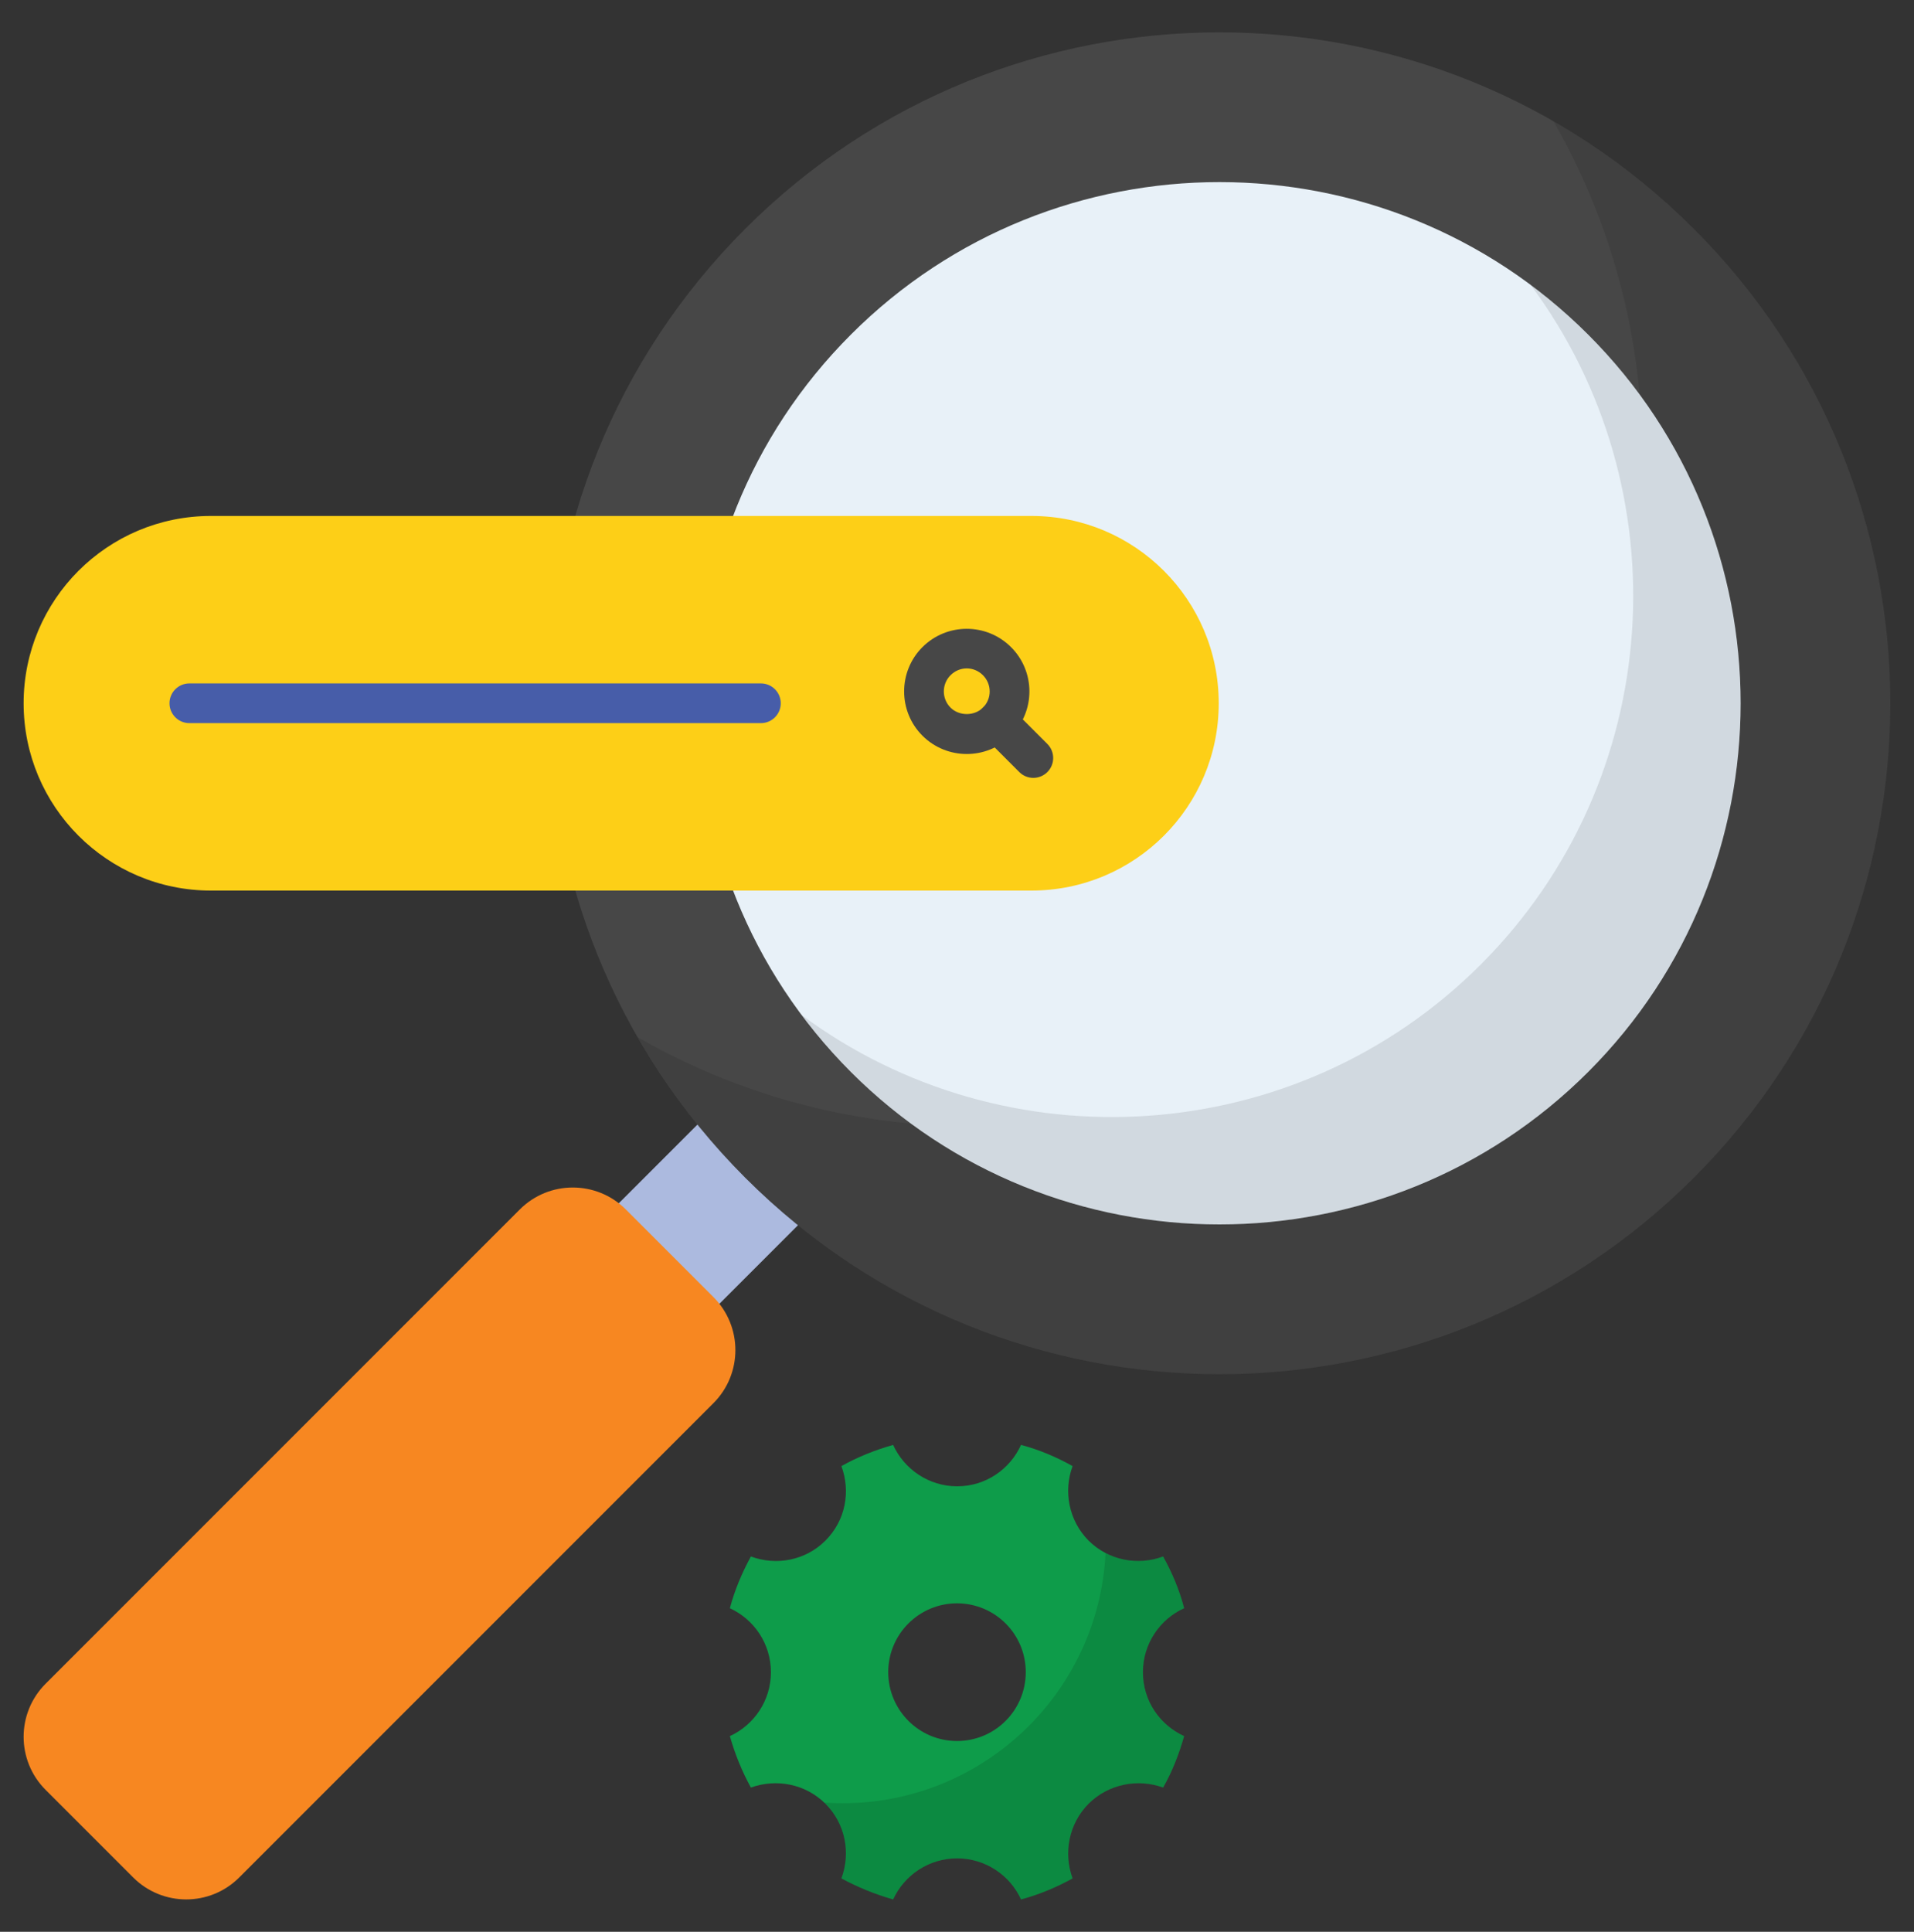
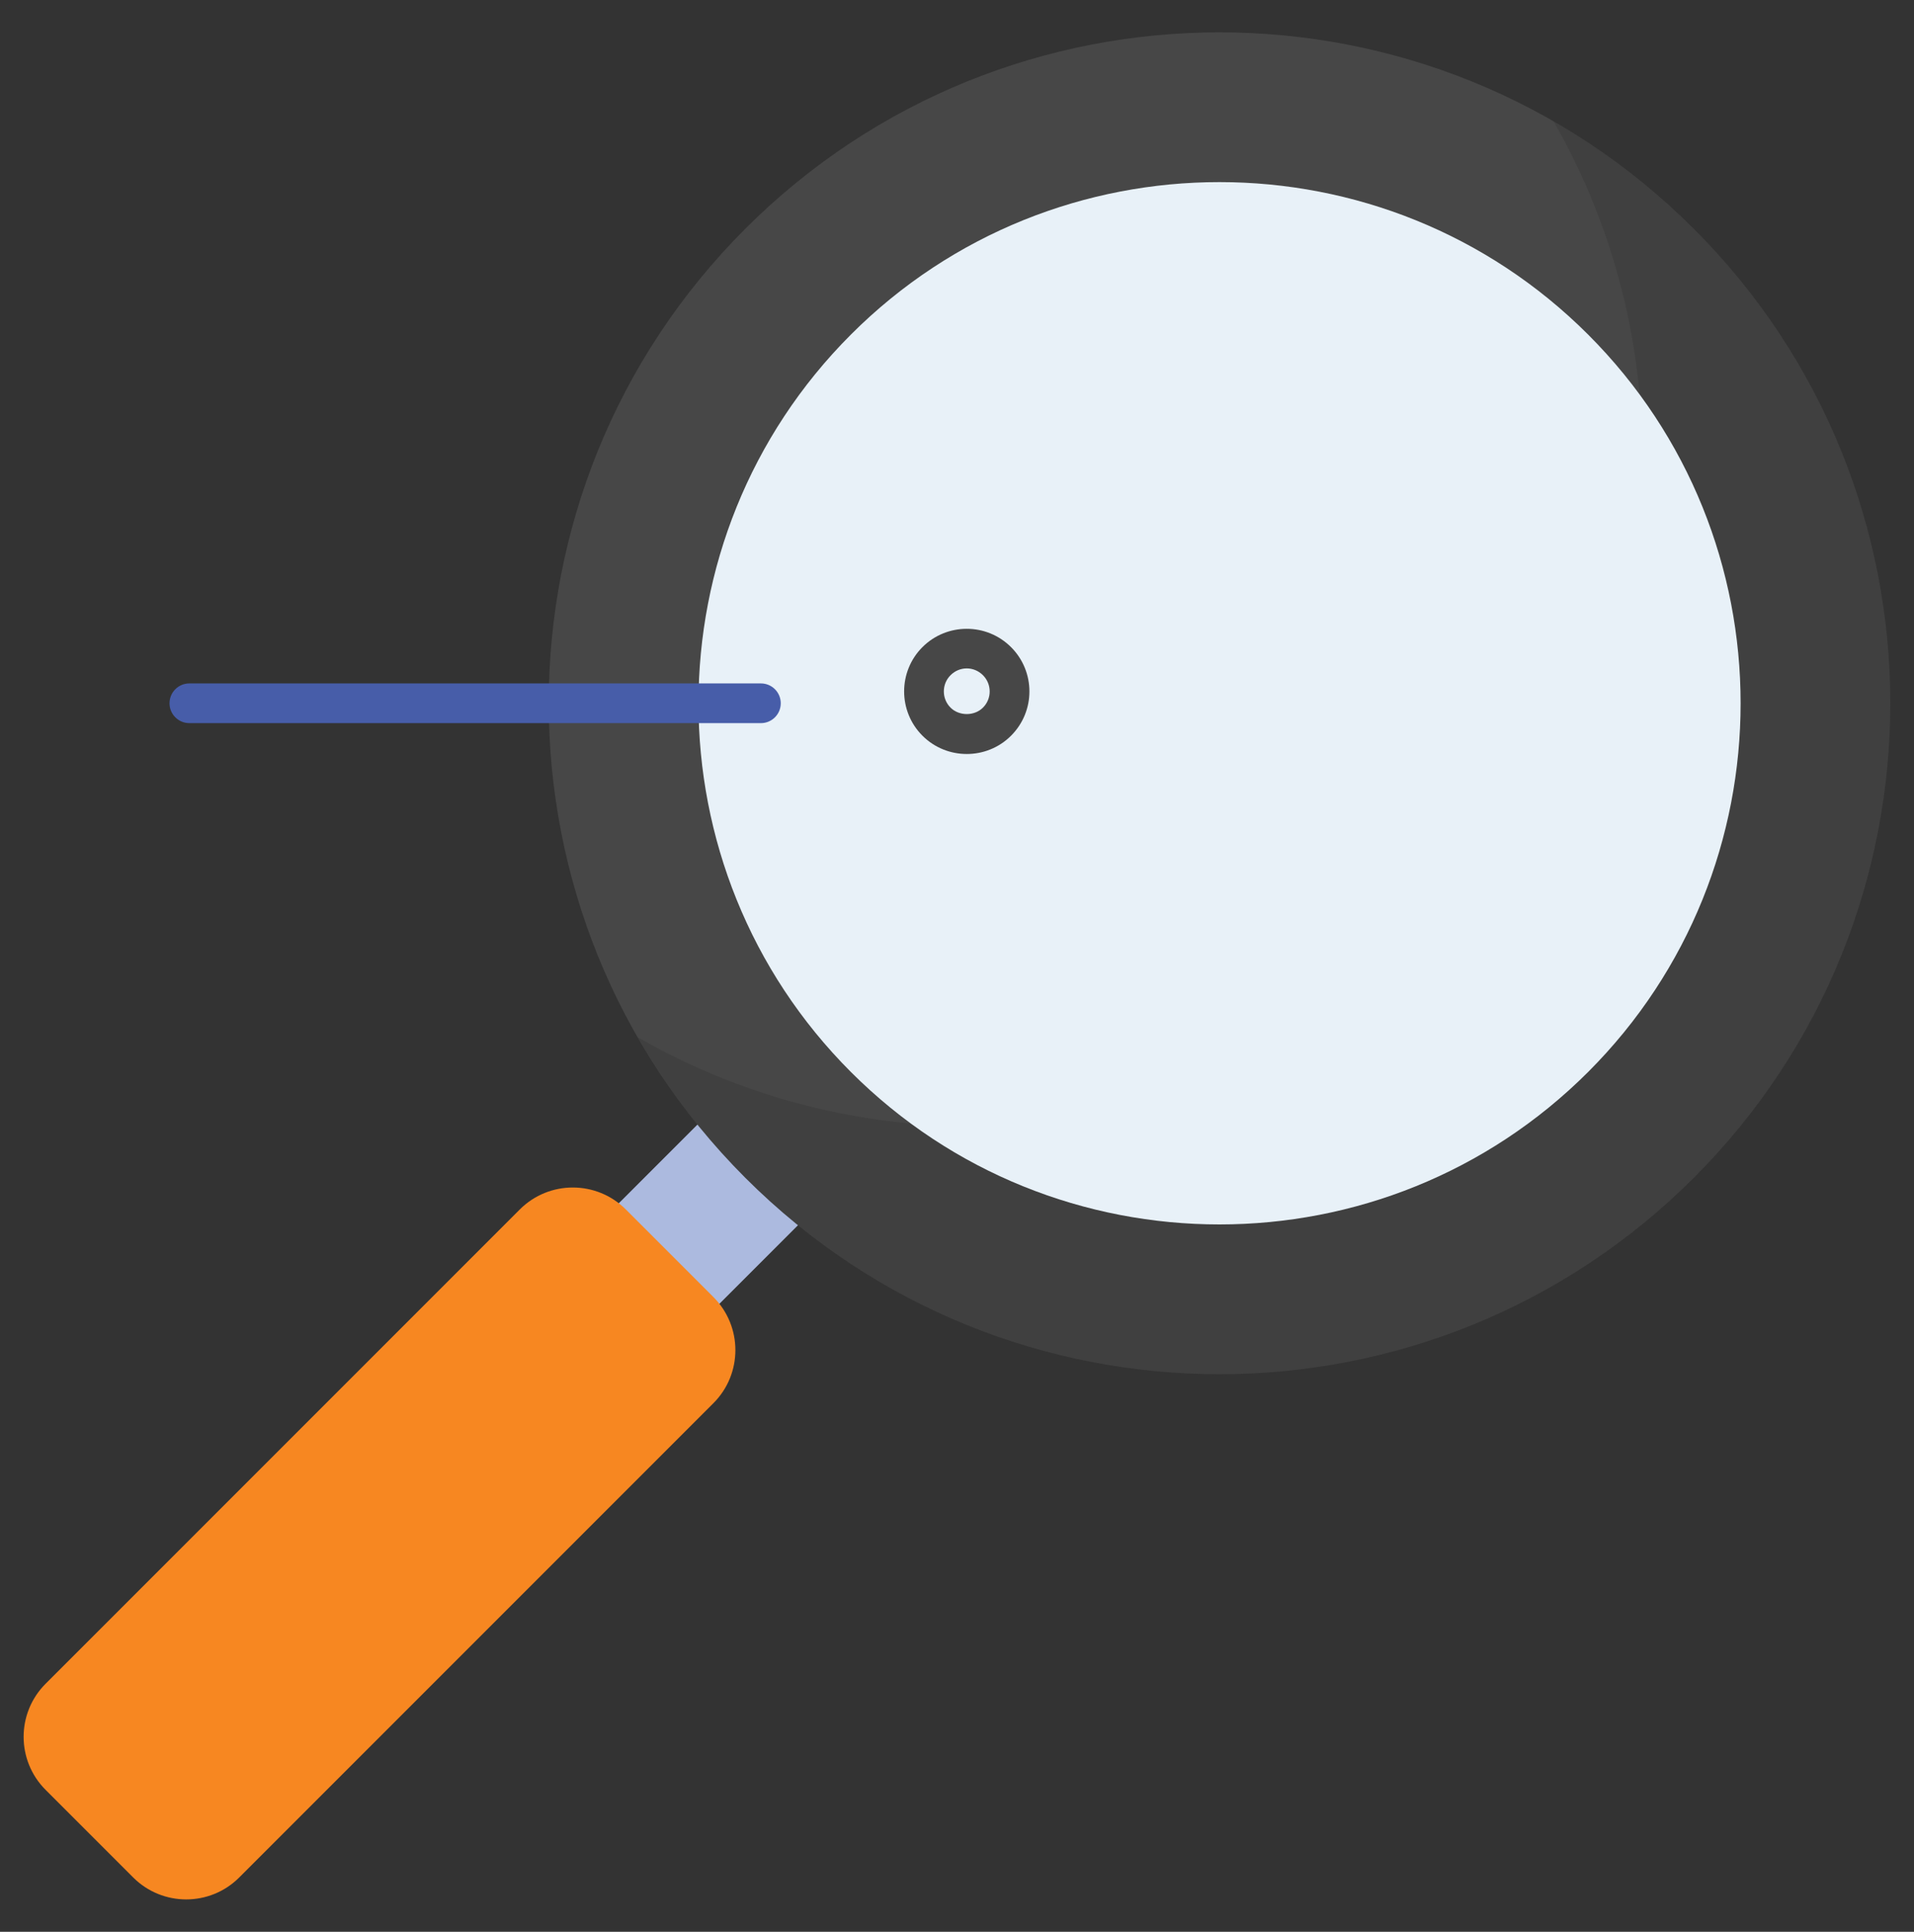
<svg xmlns="http://www.w3.org/2000/svg" width="110" height="111" viewBox="0 0 110 111" fill="none">
  <rect x="0" y="0" width="110" height="111" fill="#333333" stroke="none" />
  <path d="M27.491 77.212L42.681 62.021L48.461 67.801L33.27 82.992L27.491 77.212Z" fill="#ACBADF" />
  <path d="M97.351 67.666C82.292 82.724 57.881 82.724 42.831 67.674C27.772 52.615 27.772 28.204 42.831 13.146C57.881 -1.905 82.292 -1.905 97.351 13.154C112.401 28.204 112.401 52.615 97.351 67.666Z" fill="#474747" />
  <path opacity="0.1" d="M97.347 67.663C82.288 82.722 57.881 82.722 42.834 67.675C40.373 65.203 38.313 62.483 36.653 59.598C51.382 68.075 70.503 66.015 83.101 53.417C95.687 40.831 97.748 21.698 89.282 6.969C92.167 8.629 94.887 10.689 97.347 13.15C112.406 28.209 112.406 52.616 97.347 67.663Z" fill="black" />
  <path d="M48.905 61.599C37.222 49.916 37.222 30.905 48.906 19.221C60.585 7.541 79.592 7.545 91.276 19.229C102.955 30.908 102.955 49.912 91.276 61.591C79.592 73.275 60.585 73.278 48.905 61.599Z" fill="#E8F1F8" />
-   <path opacity="0.1" d="M91.272 61.588C79.593 73.279 60.589 73.28 48.91 61.6C47.862 60.564 46.92 59.457 46.06 58.315C57.787 67.016 74.483 66.038 85.103 55.419C95.735 44.787 96.688 28.091 87.964 16.364C89.118 17.224 90.224 18.178 91.272 19.226C102.952 30.905 102.952 49.908 91.272 61.588Z" fill="black" />
  <path d="M13.75 107.877L41.001 80.626C42.684 78.943 42.684 76.213 41.001 74.529L35.969 69.497C34.285 67.813 31.555 67.813 29.871 69.497L2.621 96.747C0.937 98.431 0.937 101.161 2.621 102.845L7.653 107.877C9.337 109.561 12.067 109.561 13.75 107.877Z" fill="#F78721" />
-   <path d="M70.042 40.41C70.042 46.354 65.224 51.172 59.28 51.172H12.12C6.176 51.172 1.358 46.354 1.358 40.41C1.358 34.466 6.176 29.647 12.12 29.647H59.28C65.224 29.647 70.042 34.466 70.042 40.41Z" fill="#FDCF17" />
  <path d="M53.015 42.274C51.611 40.871 51.611 38.587 53.014 37.183C54.419 35.781 56.702 35.78 58.105 37.184V37.183C59.506 38.583 59.522 40.858 58.106 42.274C56.705 43.676 54.416 43.674 53.015 42.274ZM54.628 38.798C54.115 39.31 54.115 40.147 54.629 40.66C55.12 41.153 56.002 41.153 56.492 40.66C57.014 40.139 57.001 39.307 56.492 38.798C56.492 38.798 56.492 38.798 56.492 38.798C55.969 38.276 55.151 38.276 54.628 38.798Z" fill="#474747" />
-   <path d="M58.58 44.362L56.493 42.274C56.047 41.828 56.047 41.106 56.493 40.66C56.938 40.215 57.661 40.215 58.106 40.66L60.194 42.748C60.639 43.194 60.639 43.916 60.194 44.362C59.747 44.808 59.025 44.808 58.58 44.362Z" fill="#474747" />
  <path d="M43.73 41.551H10.883C10.253 41.551 9.742 41.041 9.742 40.41C9.742 39.779 10.253 39.269 10.883 39.269H43.73C44.36 39.269 44.871 39.779 44.871 40.41C44.871 41.041 44.36 41.551 43.73 41.551Z" fill="#475DA9" />
-   <path d="M65.685 96.087C65.685 94.452 66.66 93.04 68.054 92.408C67.784 91.358 67.366 90.373 66.846 89.435C65.415 89.974 63.724 89.676 62.563 88.524C61.411 87.363 61.114 85.672 61.643 84.241C60.714 83.721 59.729 83.303 58.679 83.024C58.047 84.418 56.654 85.403 55.009 85.403C53.374 85.403 51.962 84.418 51.33 83.024C50.281 83.321 49.286 83.721 48.357 84.241C48.896 85.7 48.599 87.363 47.437 88.524C46.285 89.676 44.603 89.974 43.154 89.435C42.643 90.373 42.225 91.358 41.946 92.408C43.34 93.049 44.306 94.452 44.306 96.087C44.306 97.713 43.34 99.116 41.946 99.757C42.244 100.807 42.653 101.801 43.154 102.712C44.603 102.191 46.285 102.489 47.437 103.641C48.599 104.802 48.896 106.484 48.357 107.934C49.286 108.435 50.281 108.844 51.33 109.141C51.971 107.748 53.374 106.781 55.009 106.781C56.626 106.781 58.047 107.748 58.679 109.141C59.729 108.863 60.714 108.444 61.643 107.934C61.114 106.493 61.411 104.802 62.563 103.641C63.724 102.489 65.415 102.191 66.846 102.712C67.366 101.801 67.757 100.807 68.054 99.757C66.66 99.125 65.685 97.732 65.685 96.087ZM55 100.038C52.819 100.038 51.048 98.267 51.048 96.079C51.048 93.898 52.819 92.127 55 92.127C57.188 92.127 58.952 93.898 58.952 96.079C58.952 98.267 57.188 100.038 55 100.038Z" fill="#0E9C4A" />
-   <path opacity="0.12" d="M65.684 96.097C65.684 94.461 66.66 93.049 68.054 92.417C67.784 91.368 67.366 90.373 66.846 89.435C65.778 89.844 64.57 89.779 63.538 89.24C63.139 97.239 56.524 103.613 48.422 103.613C48.069 103.613 47.716 103.604 47.363 103.576C47.391 103.594 47.409 103.613 47.437 103.641C48.599 104.802 48.896 106.493 48.357 107.942C49.286 108.444 50.28 108.853 51.33 109.141C51.971 107.747 53.374 106.781 55.009 106.781C56.626 106.781 58.047 107.747 58.679 109.141C59.729 108.872 60.714 108.444 61.643 107.942C61.113 106.502 61.411 104.802 62.563 103.641C63.724 102.489 65.415 102.191 66.846 102.712C67.366 101.81 67.756 100.807 68.054 99.766C66.66 99.135 65.684 97.741 65.684 96.097Z" fill="black" />
</svg>